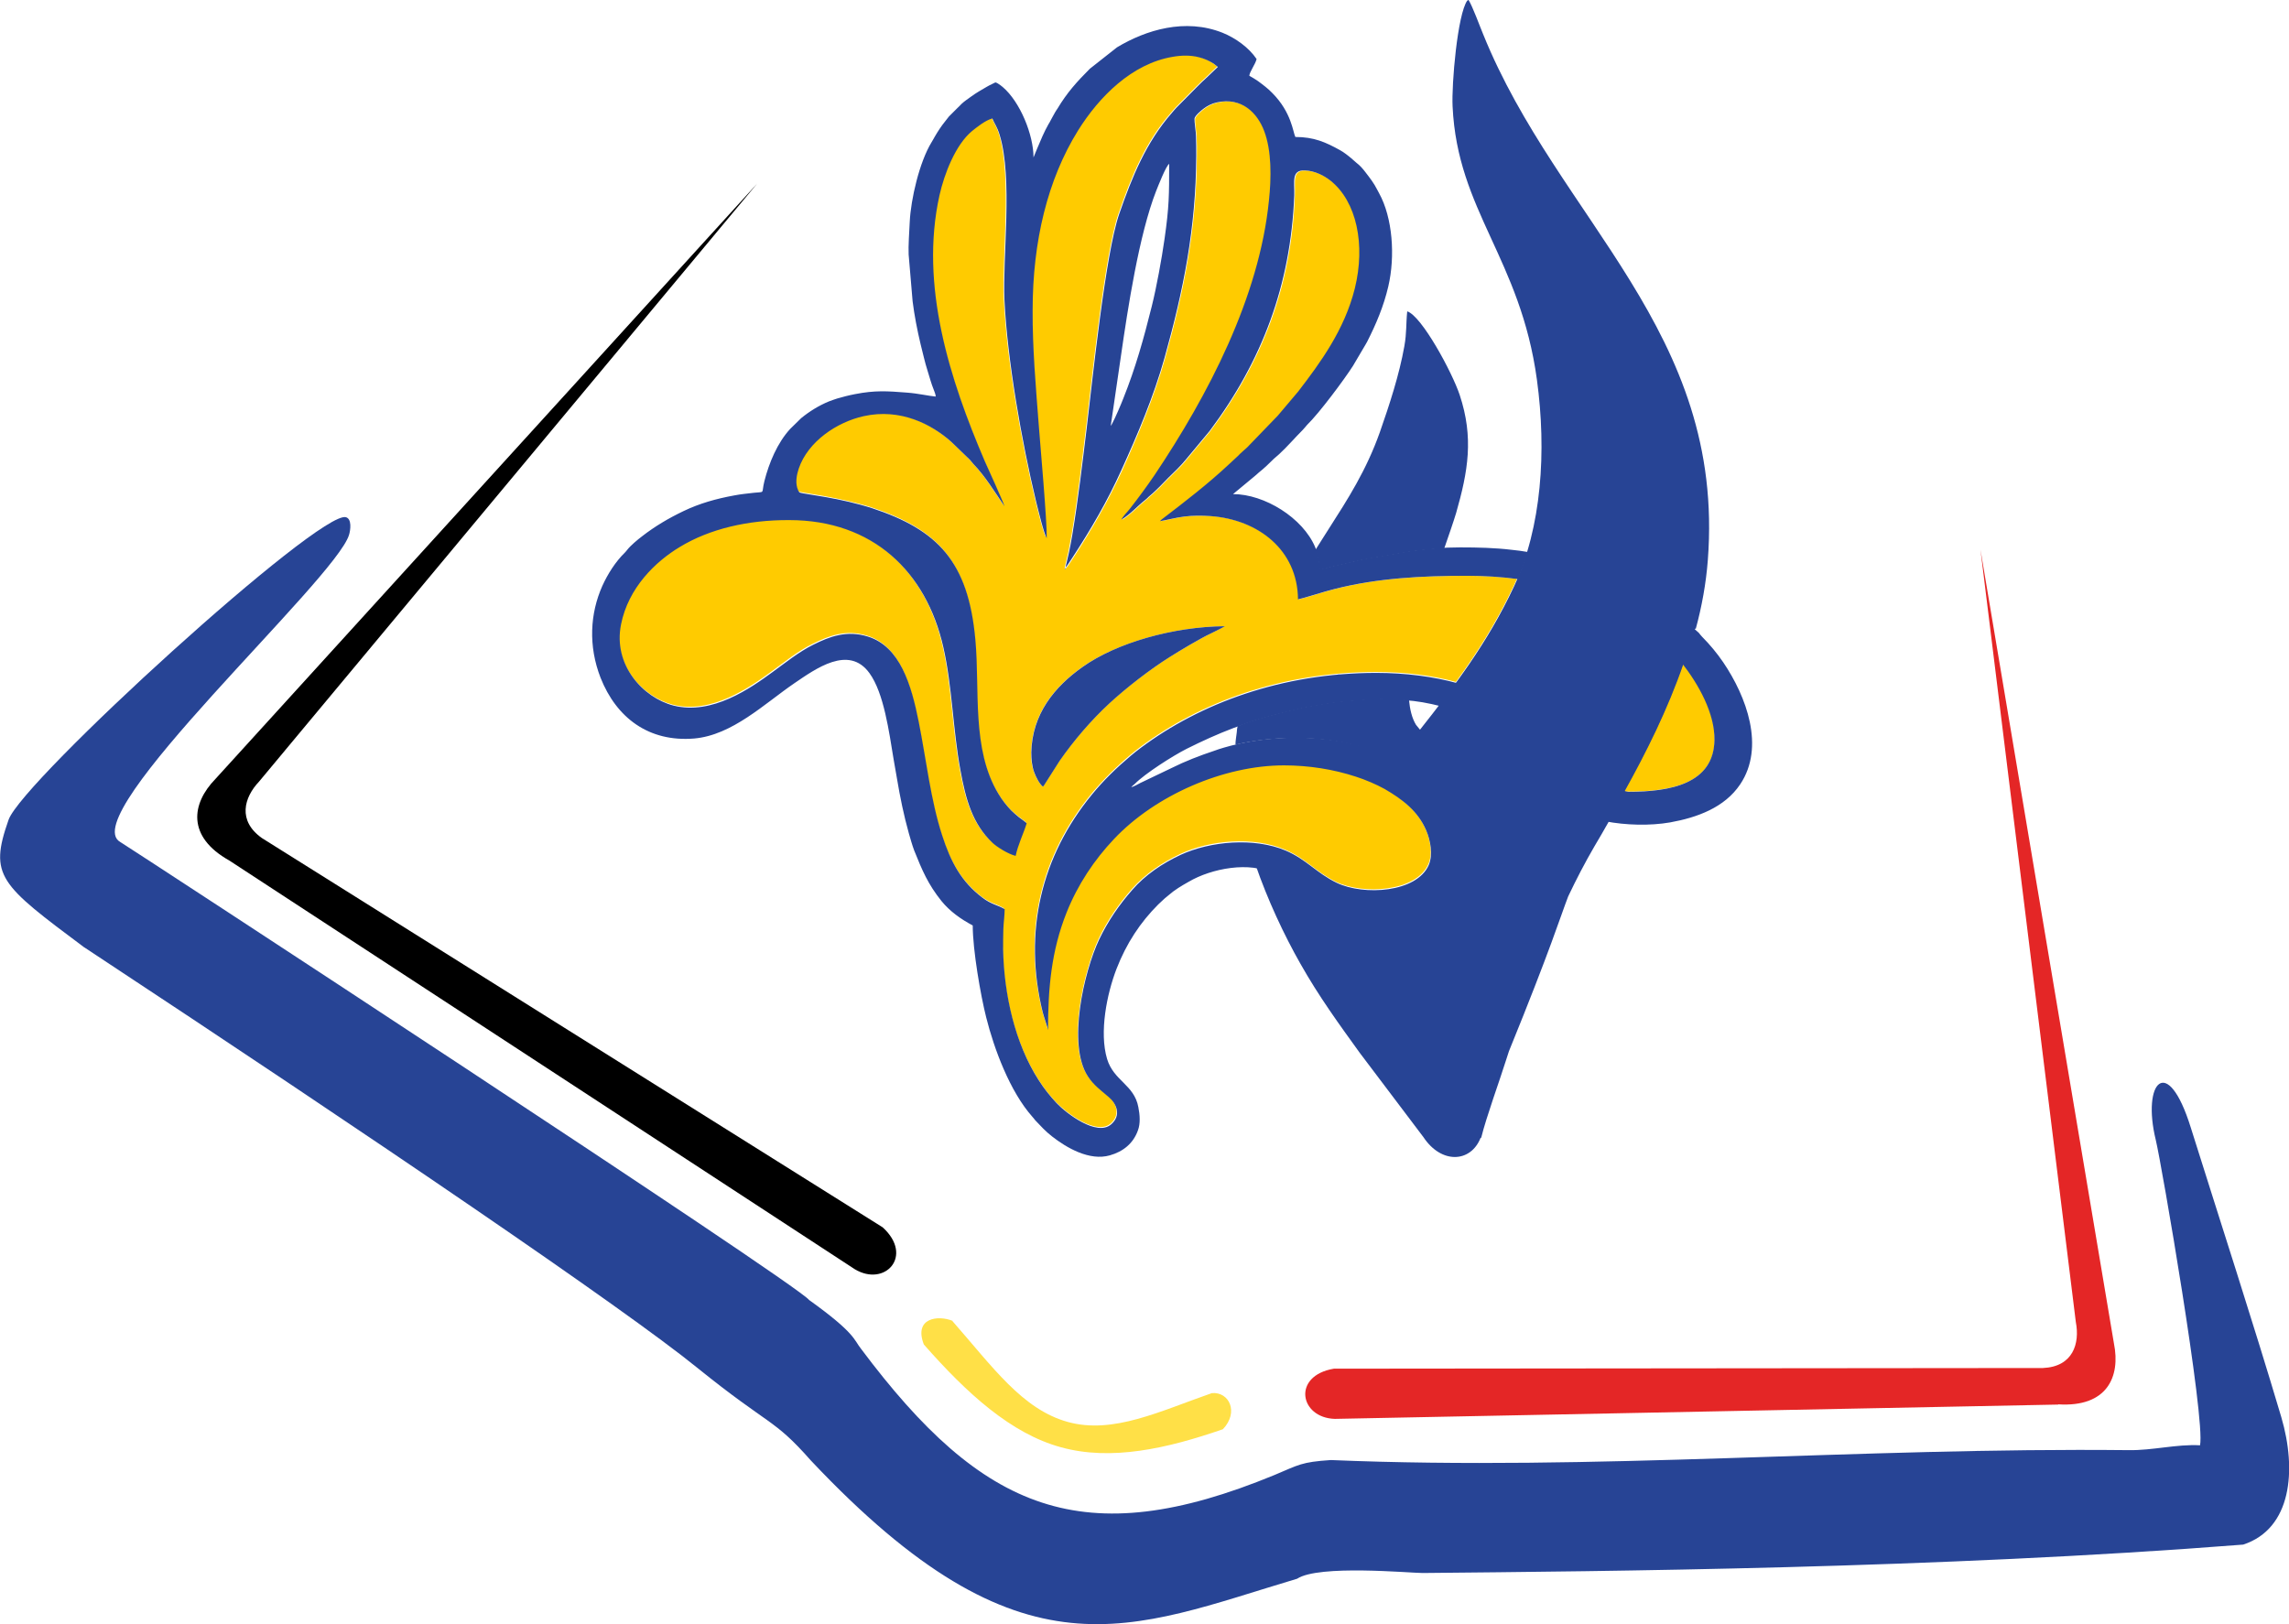
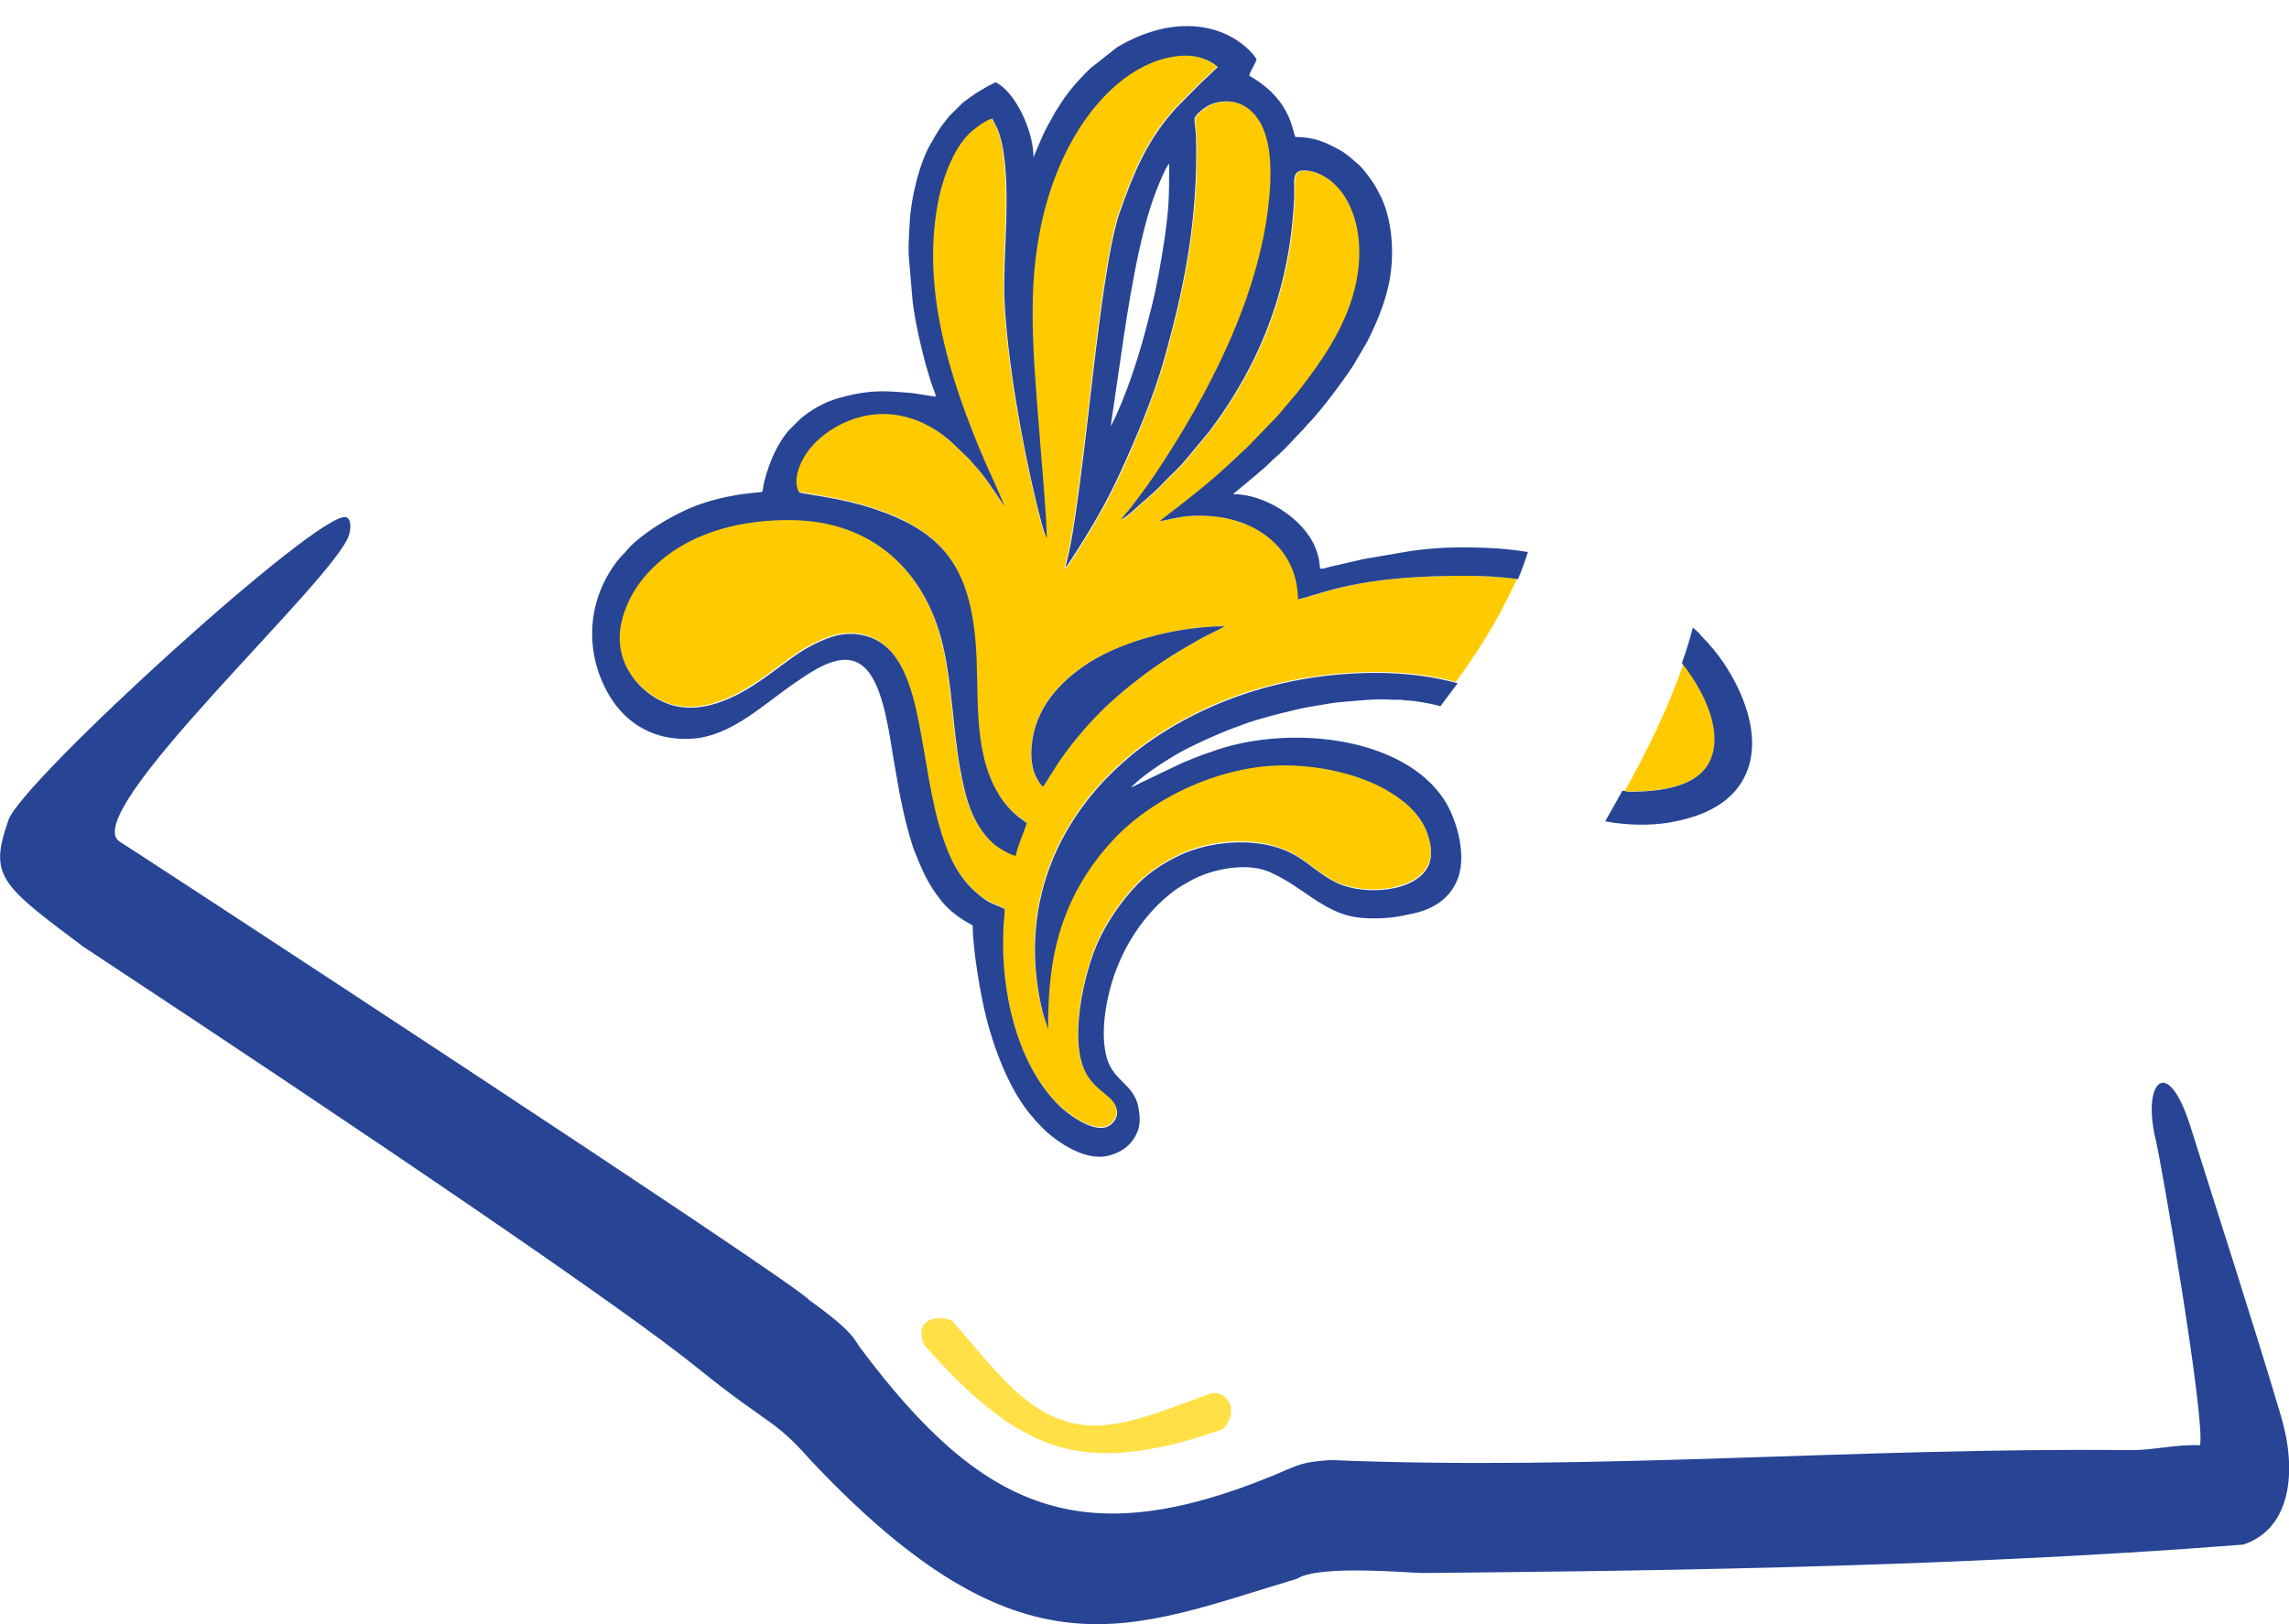
<svg xmlns="http://www.w3.org/2000/svg" id="Layer_1" version="1.1" viewBox="0 0 103.94 73.76">
  <defs>
    <style>
      .st0 {
        fill: #ffe047;
      }

      .st1 {
        fill: #274495;
      }

      .st1, .st2 {
        fill-rule: evenodd;
      }

      .st2 {
        fill: #ffcb00;
      }

      .st3 {
        fill: #e42626;
      }
    </style>
  </defs>
-   <path class="st1" d="M76.46,30.2h-.01s.01,0,.01,0ZM58.86,26.39v-.03M58.85,26.37c.3-.5.58-.95.87-1.41.38.97-.1,1.02.7.8l1.48-.34,2.1-.36c.52-.08,1.05-.13,1.58-.15.21-.61.41-1.18.54-1.61.54-1.89.81-3.42.16-5.37-.34-1.02-1.72-3.58-2.38-3.79-.06.58-.02.96-.13,1.58-.23,1.3-.68,2.67-1.11,3.9-.62,1.75-1.46,3.05-2.33,4.41-.18.29-.38.59-.57.9M61.87,30.55c.06,0,.13,0,.19,0h.01s.02,0,.02,0h.18s0,0,0,0c.07,0,.13,0,.2,0M60.71,30.62c.05,0,.11,0,.16-.01-.05,0-.11,0-.16.01ZM58.29,38.57s.04.02.06.03l-.06-.03ZM58.08,38.49s.08.03.13.05c-.04-.02-.08-.03-.13-.05ZM57.5,38.34s.09.02.13.03c-.04-.01-.09-.02-.13-.03ZM57.26,38.29c.07.01.14.02.21.04-.07-.01-.14-.03-.21-.04ZM67.23,51.68c-.45,1.13-1.78,1.19-2.59-.03l-2.9-3.84c-.93-1.29-1.85-2.55-2.69-4.04-.74-1.3-1.49-2.9-2.04-4.5.28.04.58.1.81.21.3.13.51.25.78.41.13.08.25.16.38.25.88.59,1.74,1.29,2.85,1.4.72.07,1.43,0,2.13-.18.9-.22,1.63-.53,2.07-1.4.54-1.07.05-2.71-.57-3.65-1.72-2.58-6.03-3.27-9.36-2.49,0-.18.04-.38.06-.56,0-.09.02-.2.04-.29.09-.03.18-.06.27-.1.65-.25,1.69-.5,2.39-.67.33-.08.68-.14,1.04-.2.34-.06.7-.12,1.06-.15.74-.06,1.56-.16,2.3-.1.1,0,.21,0,.3,0,.12,0,.14.02.28.03.04,0,.09,0,.14,0,.04.43.13.83.32,1.14l.18.22c1.53-1.94,3.05-3.9,4.27-6.51,1.26-2.69,1.48-6.14,1.04-9.38-.75-5.51-3.61-7.67-3.83-12.42-.05-1,.22-4.18.67-4.81v.02s.03-.04.05-.05c.19.3.51,1.19.67,1.57,3.41,8.43,11,13.48,10.2,23.88-.08,1.05-.27,2.1-.55,3.13l-.03-.03c-.14.55-.31,1.09-.5,1.62v.02s0-.02,0-.02c-.71,2.06-1.69,4.02-2.67,5.78h.03s-.03,0-.03,0c-.26.47-.52.92-.77,1.36h.03c-.22.39-.45.79-.66,1.14-.43.74-.82,1.49-1.19,2.27-.37.96-.78,2.34-2.69,7.03l-.12.37c-.3.96-.91,2.62-1.14,3.56Z" />
  <path class="st2" d="M73.77,35.95c.06,0,.12,0,.19,0,1.91,0,3.87-.36,3.9-2.35.02-1.21-.66-2.48-1.42-3.44-.71,2.06-1.69,4.02-2.67,5.78M48.34,25.83c.04-.24.12-.51.17-.76.05-.26.1-.52.15-.79.27-1.62.46-3.26.66-4.9.25-2.05.84-7.86,1.47-9.68.59-1.7,1.22-3.26,2.39-4.59.08-.09.14-.17.21-.24l.93-.94c.16-.15.31-.31.48-.46l.47-.45-.19-.15c-.2-.14-.43-.23-.67-.3-.38-.1-.8-.09-1.19-.02-1.85.32-3.35,1.82-4.3,3.35-1.38,2.22-2.06,5.03-2.06,8.16,0,1.72.15,3.53.28,5.24.06.82.38,4.39.36,5.11-.13-.19-.4-1.34-.48-1.65-.65-2.71-1.31-6.42-1.44-9.18-.09-1.93.38-5.52-.22-7.49-.12-.39-.23-.49-.33-.74-.32.07-.73.41-.92.57-.75.62-1.26,1.94-1.48,2.92-.91,4.1.47,8.37,2.06,12.08.15.35.83,1.82.89,2.04-.45-.66-.87-1.36-1.42-1.93-.06-.06-.09-.12-.15-.18l-.85-.82c-.89-.79-2.3-1.53-3.97-1.16-1.23.27-2.53,1.15-2.95,2.38-.09.26-.15.58-.07.87.02.08.05.18.12.21.04.02,1,.17,1.14.2.7.13,1.49.3,2.14.51,2.97.98,4.37,2.41,4.69,5.97.2,2.26-.18,4.97,1.04,6.99.17.29.38.55.58.76.09.09.23.22.35.31.07.05.32.23.36.28-.14.46-.41.98-.5,1.48-.34-.09-.86-.42-1.05-.59-.93-.87-1.22-1.99-1.46-3.31-.34-1.83-.37-3.82-.78-5.6-.78-3.41-3.2-5.75-6.99-5.75-1.88,0-3.62.4-4.97,1.22-1.1.67-2.34,1.86-2.67,3.52-.37,1.84,1,3.32,2.37,3.68,1.75.46,3.53-.8,4.5-1.51.58-.42,1.2-.93,1.86-1.25.74-.37,1.52-.67,2.48-.37,1.45.45,1.97,2.16,2.31,3.88.34,1.71.54,3.54,1.06,5.14.39,1.21.88,2.1,1.82,2.83.42.32.72.34,1.02.53,0,.29-.05.61-.06.91-.01.3-.02.6,0,.91.04,2.03.53,4.26,1.61,5.94.25.39.51.73.82,1.05.42.45,1.83,1.54,2.48.96.46-.41.24-.94-.12-1.24-.37-.32-.67-.52-.95-.95-.93-1.43-.16-4.74.52-6.2.4-.84.92-1.59,1.51-2.26.59-.67,1.37-1.2,2.2-1.59,1.32-.62,3.31-.81,4.76-.19.94.4,1.4,1.02,2.31,1.46,1.23.6,3.65.45,4.19-.81.21-.48.08-1.13-.12-1.57-.38-.88-1.11-1.42-1.89-1.88-.36-.21-.87-.42-1.31-.56-1.01-.33-2.11-.51-3.26-.51-2.74,0-5.83,1.36-7.71,3.34-.9.95-1.65,2.08-2.16,3.35-.69,1.73-.85,3.43-.84,5.33-.02-.13-.19-.6-.24-.8-.9-3.66-.07-7.09,2.23-9.89.53-.64,1.12-1.22,1.76-1.76.15-.13.31-.25.48-.38,2.67-1.99,6.36-3.39,10.68-3.39,1.33,0,2.54.15,3.63.45.95-1.3,1.84-2.69,2.62-4.35.05-.11.1-.22.15-.33-.74-.09-1.48-.14-2.22-.14-2.05,0-4.06.1-6.04.6-.48.12-1.33.4-1.65.47-.03-2.26-1.81-3.62-3.96-3.78-.41-.03-.81-.02-1.21.02-.4.05-.73.15-1.1.21l.06-.06s.04-.03.06-.04c1.02-.78,2.07-1.58,3-2.46l.42-.39c.13-.14.28-.26.42-.39l1.39-1.44.93-1.1c1-1.29,2.11-2.8,2.57-4.68.49-1.98.09-3.95-1.11-4.9-.27-.21-.68-.44-1.15-.46-.63-.03-.46.51-.49,1.13-.15,4.09-1.47,7.53-3.84,10.7l-1.09,1.31c-.19.25-.57.6-.79.82l-.4.41c-.14.13-.27.27-.42.39-.08.06-.13.13-.21.19-.37.29-.68.66-1.1.91.09-.18.27-.35.39-.5.39-.51.76-1,1.12-1.53,2.43-3.6,4.75-8.06,5.19-12.46.1-1.02.13-2.26-.22-3.17-.3-.79-1-1.55-2.14-1.29-.24.05-.44.16-.6.28-.11.08-.41.34-.42.46-.01.13.06.62.07.81.01.3.02.59.01.89-.02,3.28-.57,6.05-1.44,9.16-.5,1.78-1.24,3.52-1.95,5.1-.64,1.4-1.39,2.7-2.22,3.97-.1.16-.24.38-.36.51ZM47.35,35.73c-.15-.14-.31-.42-.4-.66-.1-.28-.14-.58-.13-.9.04-1.73,1.04-2.97,2.33-3.88,1.53-1.08,4.11-1.83,6.46-1.85-.18.11-.45.24-.64.33-.47.23-1.43.8-1.85,1.06-.9.57-1.99,1.41-2.76,2.12-.81.76-1.61,1.68-2.25,2.6l-.72,1.13s-.02.03-.05.05Z" />
  <path class="st1" d="M76.37,30.11c.76.97,1.5,2.29,1.48,3.5-.03,1.98-1.99,2.35-3.9,2.35-.06,0-.22-.05-.28-.05-.26.48-.53.94-.78,1.39.93.18,2.03.21,2.95.05,1.22-.22,2.47-.67,3.18-1.73,1.14-1.7.28-3.99-.77-5.54-.28-.41-.61-.81-.96-1.16-.07-.07-.09-.11-.15-.18l-.27-.24c-.14.55-.31,1.09-.5,1.62M48.34,25.83c.12-.12.25-.35.36-.51.83-1.27,1.59-2.57,2.22-3.97.72-1.58,1.46-3.32,1.96-5.1.87-3.11,1.42-5.88,1.44-9.16,0-.3,0-.59-.01-.89,0-.18-.08-.68-.07-.81.01-.13.31-.38.42-.46.16-.12.36-.23.6-.28,1.14-.25,1.84.5,2.14,1.29.35.91.33,2.15.22,3.17-.44,4.4-2.77,8.85-5.19,12.46-.36.53-.73,1.03-1.12,1.53-.12.16-.31.33-.39.5.42-.25.73-.62,1.1-.91.08-.06.13-.13.21-.19.15-.12.28-.26.42-.39l.4-.41c.23-.22.6-.58.79-.82l1.09-1.31c2.37-3.17,3.68-6.61,3.84-10.7.02-.62-.15-1.16.49-1.13.47.02.88.25,1.15.46,1.2.95,1.6,2.92,1.11,4.9-.47,1.89-1.58,3.39-2.57,4.68l-.93,1.1-1.39,1.44c-.14.13-.29.25-.42.39l-.42.39c-.94.88-1.98,1.68-3,2.46-.02.01-.04.03-.06.05l-.06.06c.36-.06.7-.16,1.1-.21.4-.05.81-.05,1.21-.02,2.15.16,3.94,1.53,3.96,3.78.33-.07,1.17-.35,1.66-.47,1.97-.5,3.99-.6,6.04-.6.74,0,1.55.05,2.29.15.17-.4.32-.81.45-1.23-.23-.04-.52-.08-.74-.1-.75-.09-1.52-.11-2.34-.11-.76,0-1.53.06-2.28.17l-2.1.36-1.48.34c-.82.22-.29.16-.72-.88-.56-1.33-2.3-2.41-3.73-2.41l.94-.78c.09-.07.15-.13.23-.2.22-.17.49-.43.69-.63l.23-.2c.38-.35.71-.74,1.07-1.1.08-.08.12-.14.2-.23.55-.53,1.71-2.09,2.09-2.69l.56-.95c.03-.05.05-.08.08-.14.41-.81.75-1.61.96-2.51.32-1.37.2-3.12-.42-4.24-.03-.06-.05-.09-.08-.15-.15-.3-.33-.53-.53-.79-.12-.16-.26-.32-.42-.44l-.24-.21c-.08-.07-.15-.12-.24-.19-.08-.06-.17-.12-.26-.17-.65-.36-1.18-.6-2.03-.6-.11-.22-.17-1.11-1.04-1.99-.2-.21-.43-.38-.66-.55-.13-.09-.25-.16-.39-.24.01-.18.28-.53.33-.76-.35-.52-.95-.95-1.54-1.19-1.7-.68-3.49-.13-4.8.66l-1.23.97c-.59.59-1.04,1.09-1.47,1.81-.04.06-.07.1-.11.17-.04.07-.06.11-.1.18-.08.13-.12.24-.2.36-.2.35-.36.74-.52,1.12l-.16.39c0-1.03-.61-2.53-1.4-3.2-.07-.06-.14-.11-.22-.16-.13-.08-.11-.04-.25.02-.11.05-.16.08-.25.13-.24.14-.49.28-.72.45-.15.11-.29.2-.43.33-.07.07-.12.13-.19.19l-.38.38c-.07.08-.11.15-.18.23-.17.21-.32.44-.46.68-.05.08-.09.17-.15.26-.55.9-.94,2.58-.99,3.61-.02.41-.07,1.12-.05,1.49l.18,2.12c.08.64.21,1.31.36,1.94.11.42.19.82.32,1.22.09.29.17.59.28.86.03.08.09.22.09.31-.34-.03-.78-.14-1.31-.18-.9-.07-1.44-.11-2.36.07-.31.06-.53.12-.81.2-.14.04-.25.09-.37.13-.46.19-.88.45-1.26.76l-.5.49c-.58.63-.96,1.54-1.17,2.37-.15.6.06.47-.48.53-.33.04-.58.06-.89.12-.82.15-1.57.36-2.3.71-.67.32-1.3.69-1.89,1.15-.2.15-.52.42-.66.6-.05.06-.06.08-.12.14-.42.41-.77.96-1.02,1.51-.56,1.26-.64,2.73-.08,4.17.72,1.82,2.19,2.93,4.25,2.76,1.73-.15,3.19-1.58,4.55-2.51.96-.65,2.47-1.76,3.41-.46.66.91.89,2.67,1.1,3.93.05.29.1.59.15.86.14.84.31,1.67.54,2.49.07.24.15.53.24.77.36.9.63,1.54,1.24,2.3.38.47.89.83,1.42,1.11,0,1.12.36,3.18.61,4.17.36,1.44,1.08,3.37,2.09,4.51.06.06.08.1.14.17.26.27.45.49.76.73.65.51,1.7,1.13,2.63.86.6-.17,1.06-.54,1.27-1.13.12-.31.09-.71.02-1.06-.19-1.02-1.12-1.19-1.42-2.19-.36-1.21-.01-2.95.43-4.09.45-1.16,1.08-2.11,1.89-2.92.1-.1.2-.18.3-.28.06-.05.1-.08.17-.14.27-.24.59-.43.91-.61,1.05-.62,2.8-.94,3.84-.37.3.13.45.23.72.39.13.08.27.17.4.26.88.59,1.72,1.25,2.84,1.35.72.07,1.49.02,2.19-.15.93-.16,1.75-.58,2.16-1.45.54-1.07.06-2.86-.57-3.8-1.82-2.72-6.57-3.32-9.96-2.33-.17.05-.3.09-.46.15-.66.22-1.31.47-1.93.78l-1.42.68c-.11.06-.31.17-.41.19.03-.05.1-.09.16-.15.48-.48,1.72-1.27,2.35-1.59.7-.35,1.4-.67,2.14-.95.14-.05.29-.1.44-.16.65-.25,1.68-.5,2.39-.67.33-.08.68-.14,1.04-.2.34-.06.7-.12,1.06-.15.74-.06,1.56-.16,2.3-.1.1,0,.21,0,.3,0,.12,0,.14.02.28.03.45.01,1.07.13,1.58.26.26-.34.52-.69.78-1.04-1.09-.3-2.36-.47-3.69-.47-4.32,0-8.01,1.4-10.68,3.39-.17.13-.33.25-.48.38-.64.54-1.23,1.11-1.76,1.76-2.29,2.79-3.13,6.23-2.23,9.89.05.2.22.67.24.8,0-1.9.15-3.6.84-5.33.51-1.28,1.26-2.4,2.16-3.35,1.87-1.98,4.97-3.34,7.71-3.34,1.14,0,2.25.18,3.26.51.44.14.95.36,1.31.56.79.46,1.51.99,1.89,1.88.19.44.32,1.09.12,1.57-.54,1.26-2.96,1.41-4.19.81-.91-.44-1.37-1.06-2.31-1.46-1.44-.61-3.43-.42-4.76.19-.84.39-1.62.92-2.2,1.59-.59.67-1.11,1.42-1.51,2.26-.69,1.46-1.45,4.76-.52,6.2.27.42.58.63.95.95.36.3.59.83.12,1.24-.65.58-2.06-.51-2.48-.96-.31-.33-.57-.66-.82-1.05-1.08-1.68-1.57-3.91-1.61-5.94,0-.31,0-.61.01-.91.01-.3.06-.63.06-.91-.31-.19-.61-.21-1.02-.53-.95-.72-1.43-1.62-1.82-2.83-.52-1.6-.72-3.43-1.06-5.14-.34-1.72-.86-3.43-2.31-3.88-.96-.3-1.74,0-2.48.37-.65.32-1.28.83-1.86,1.25-.97.71-2.74,1.97-4.5,1.51-1.37-.36-2.74-1.84-2.37-3.68.33-1.67,1.57-2.86,2.67-3.52,1.35-.82,3.09-1.23,4.97-1.22,3.79,0,6.21,2.34,6.99,5.75.41,1.78.44,3.77.78,5.6.24,1.32.54,2.44,1.46,3.31.19.18.71.51,1.05.59.1-.5.36-1.02.5-1.48-.04-.05-.29-.23-.36-.28-.11-.09-.26-.22-.35-.31-.2-.21-.41-.47-.58-.76-1.22-2.02-.83-4.72-1.04-6.99-.32-3.56-1.72-4.99-4.69-5.97-.65-.21-1.44-.39-2.14-.51-.14-.03-1.1-.17-1.14-.2-.06-.03-.09-.14-.12-.22-.08-.28-.02-.6.07-.87.42-1.23,1.73-2.11,2.95-2.38,1.67-.37,3.08.37,3.97,1.16l.85.82c.06.06.09.12.15.18.55.57.97,1.27,1.42,1.93-.06-.22-.73-1.68-.89-2.04-1.59-3.71-2.97-7.98-2.06-12.08.22-.98.73-2.3,1.48-2.92.19-.15.6-.49.92-.57.1.25.21.35.33.74.61,1.97.13,5.56.22,7.49.13,2.75.79,6.47,1.44,9.18.08.31.35,1.46.48,1.65.02-.73-.3-4.3-.36-5.11-.13-1.71-.29-3.51-.28-5.24,0-3.13.68-5.94,2.06-8.16.96-1.54,2.45-3.04,4.3-3.35.39-.07.81-.08,1.19.02.24.06.47.16.67.29l.19.15-.47.45c-.17.15-.32.3-.48.46l-.93.94c-.07.07-.13.15-.21.24-1.17,1.34-1.8,2.89-2.39,4.59-.63,1.82-1.22,7.63-1.47,9.68-.2,1.64-.39,3.28-.66,4.9-.05.27-.09.53-.15.79-.05.25-.13.52-.17.76ZM50.44,19.32l.46-3.15c.31-2.15.82-5.51,1.6-7.5.1-.25.44-1.12.59-1.23,0,1.4,0,1.95-.21,3.41-.13.91-.36,2.18-.58,3.06-.36,1.45-.74,2.81-1.29,4.18-.1.26-.38.92-.52,1.17l-.05.08ZM47.35,35.73s.01,0,.05-.05l.72-1.13c.64-.92,1.44-1.85,2.25-2.6.77-.71,1.85-1.55,2.76-2.12.41-.26,1.38-.84,1.85-1.06.2-.1.46-.22.64-.33-2.35.02-4.93.76-6.46,1.85-1.29.91-2.29,2.15-2.33,3.88,0,.32.03.62.13.9.09.24.24.53.4.66ZM50.44,19.32v.05s0-.05,0-.05Z" />
  <path class="st1" d="M3.82,43.02c13.25,8.74,24.5,16.39,27.83,19.09,3.33,2.69,3.46,2.28,5.17,4.22,9.64,10.23,14.47,7.64,22.08,5.37.99-.65,5.12-.26,5.7-.26,8.27-.08,23.38-.2,37.26-1.29,2.2-.72,2.44-3.38,1.73-5.79-1.28-4.31-2.76-8.85-4.11-13.15-1.06-3.41-2.23-2.06-1.59.56.26,1.07,2.26,12.67,2.01,13.87-1.06-.06-2.16.24-3.25.22-12.22-.13-24.27.95-36.22.45-1.34.09-1.44.21-2.56.68-8.68,3.58-13.24,1.66-18.77-5.73-.33-.41-.24-.7-2.36-2.22-.54-.73-30.95-20.61-31.28-20.8-2.09-1.19,9.79-11.93,10.39-13.95.07-.23.13-.72-.14-.8-1.19-.35-14.69,11.96-15.32,13.74-.9,2.56-.4,2.93,3.44,5.8" />
-   <path class="st3" d="M93.46,63.79l-32.85.65c-1.6-.05-1.95-1.96-.04-2.28l32.2-.03c1.36-.06,1.68-1.11,1.49-2.09l-4.33-35.08,6.06,36.05c.31,1.53-.32,2.91-2.53,2.77" />
-   <path d="M10.41,39.08l28.4,18.56c1.37.83,2.7-.6,1.27-1.9l-28.19-17.68c-1.11-.79-.81-1.84-.13-2.56l22.62-27.16-24.6,27.04c-1.09,1.12-1.3,2.62.63,3.7" />
  <path class="st0" d="M43.25,60c1.82,2.07,3.17,4.01,5.24,4.58,2.06.57,4.2-.5,6.54-1.31.78-.07,1.24.86.5,1.64-2.54.88-5.07,1.45-7.35.82-2.27-.62-4.27-2.44-6.23-4.67-.47-1.22.66-1.34,1.31-1.07" />
</svg>